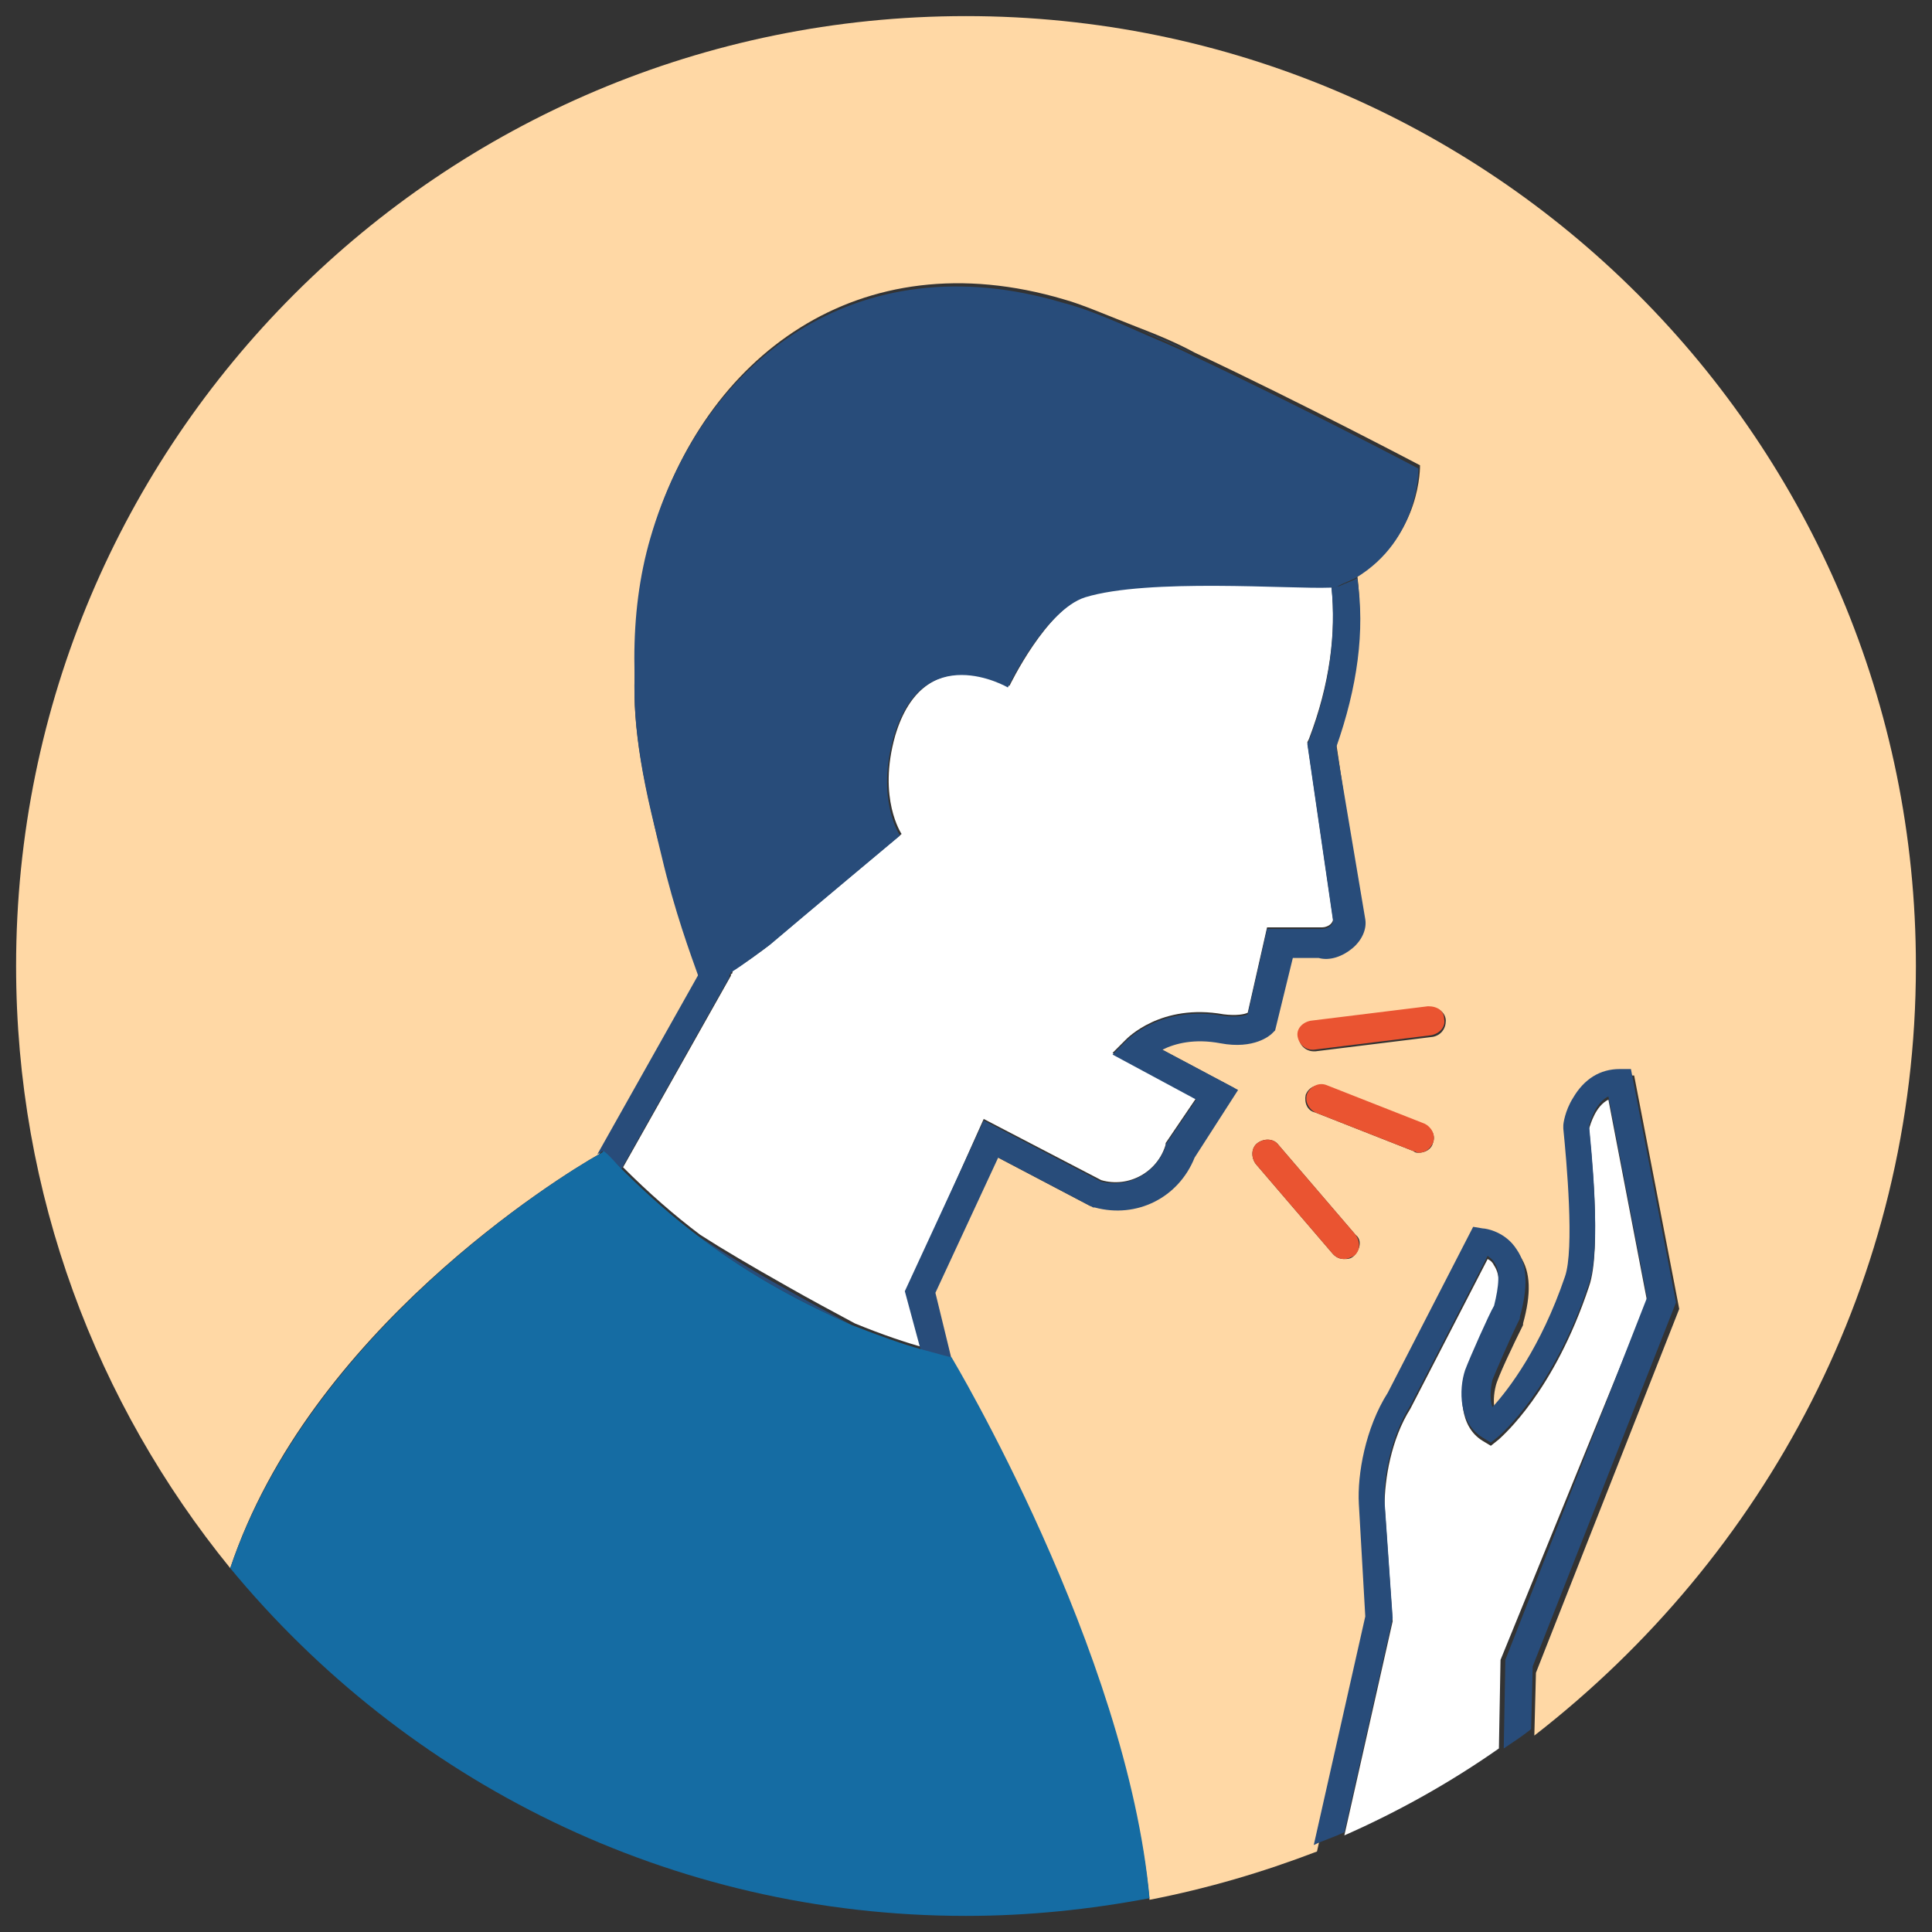
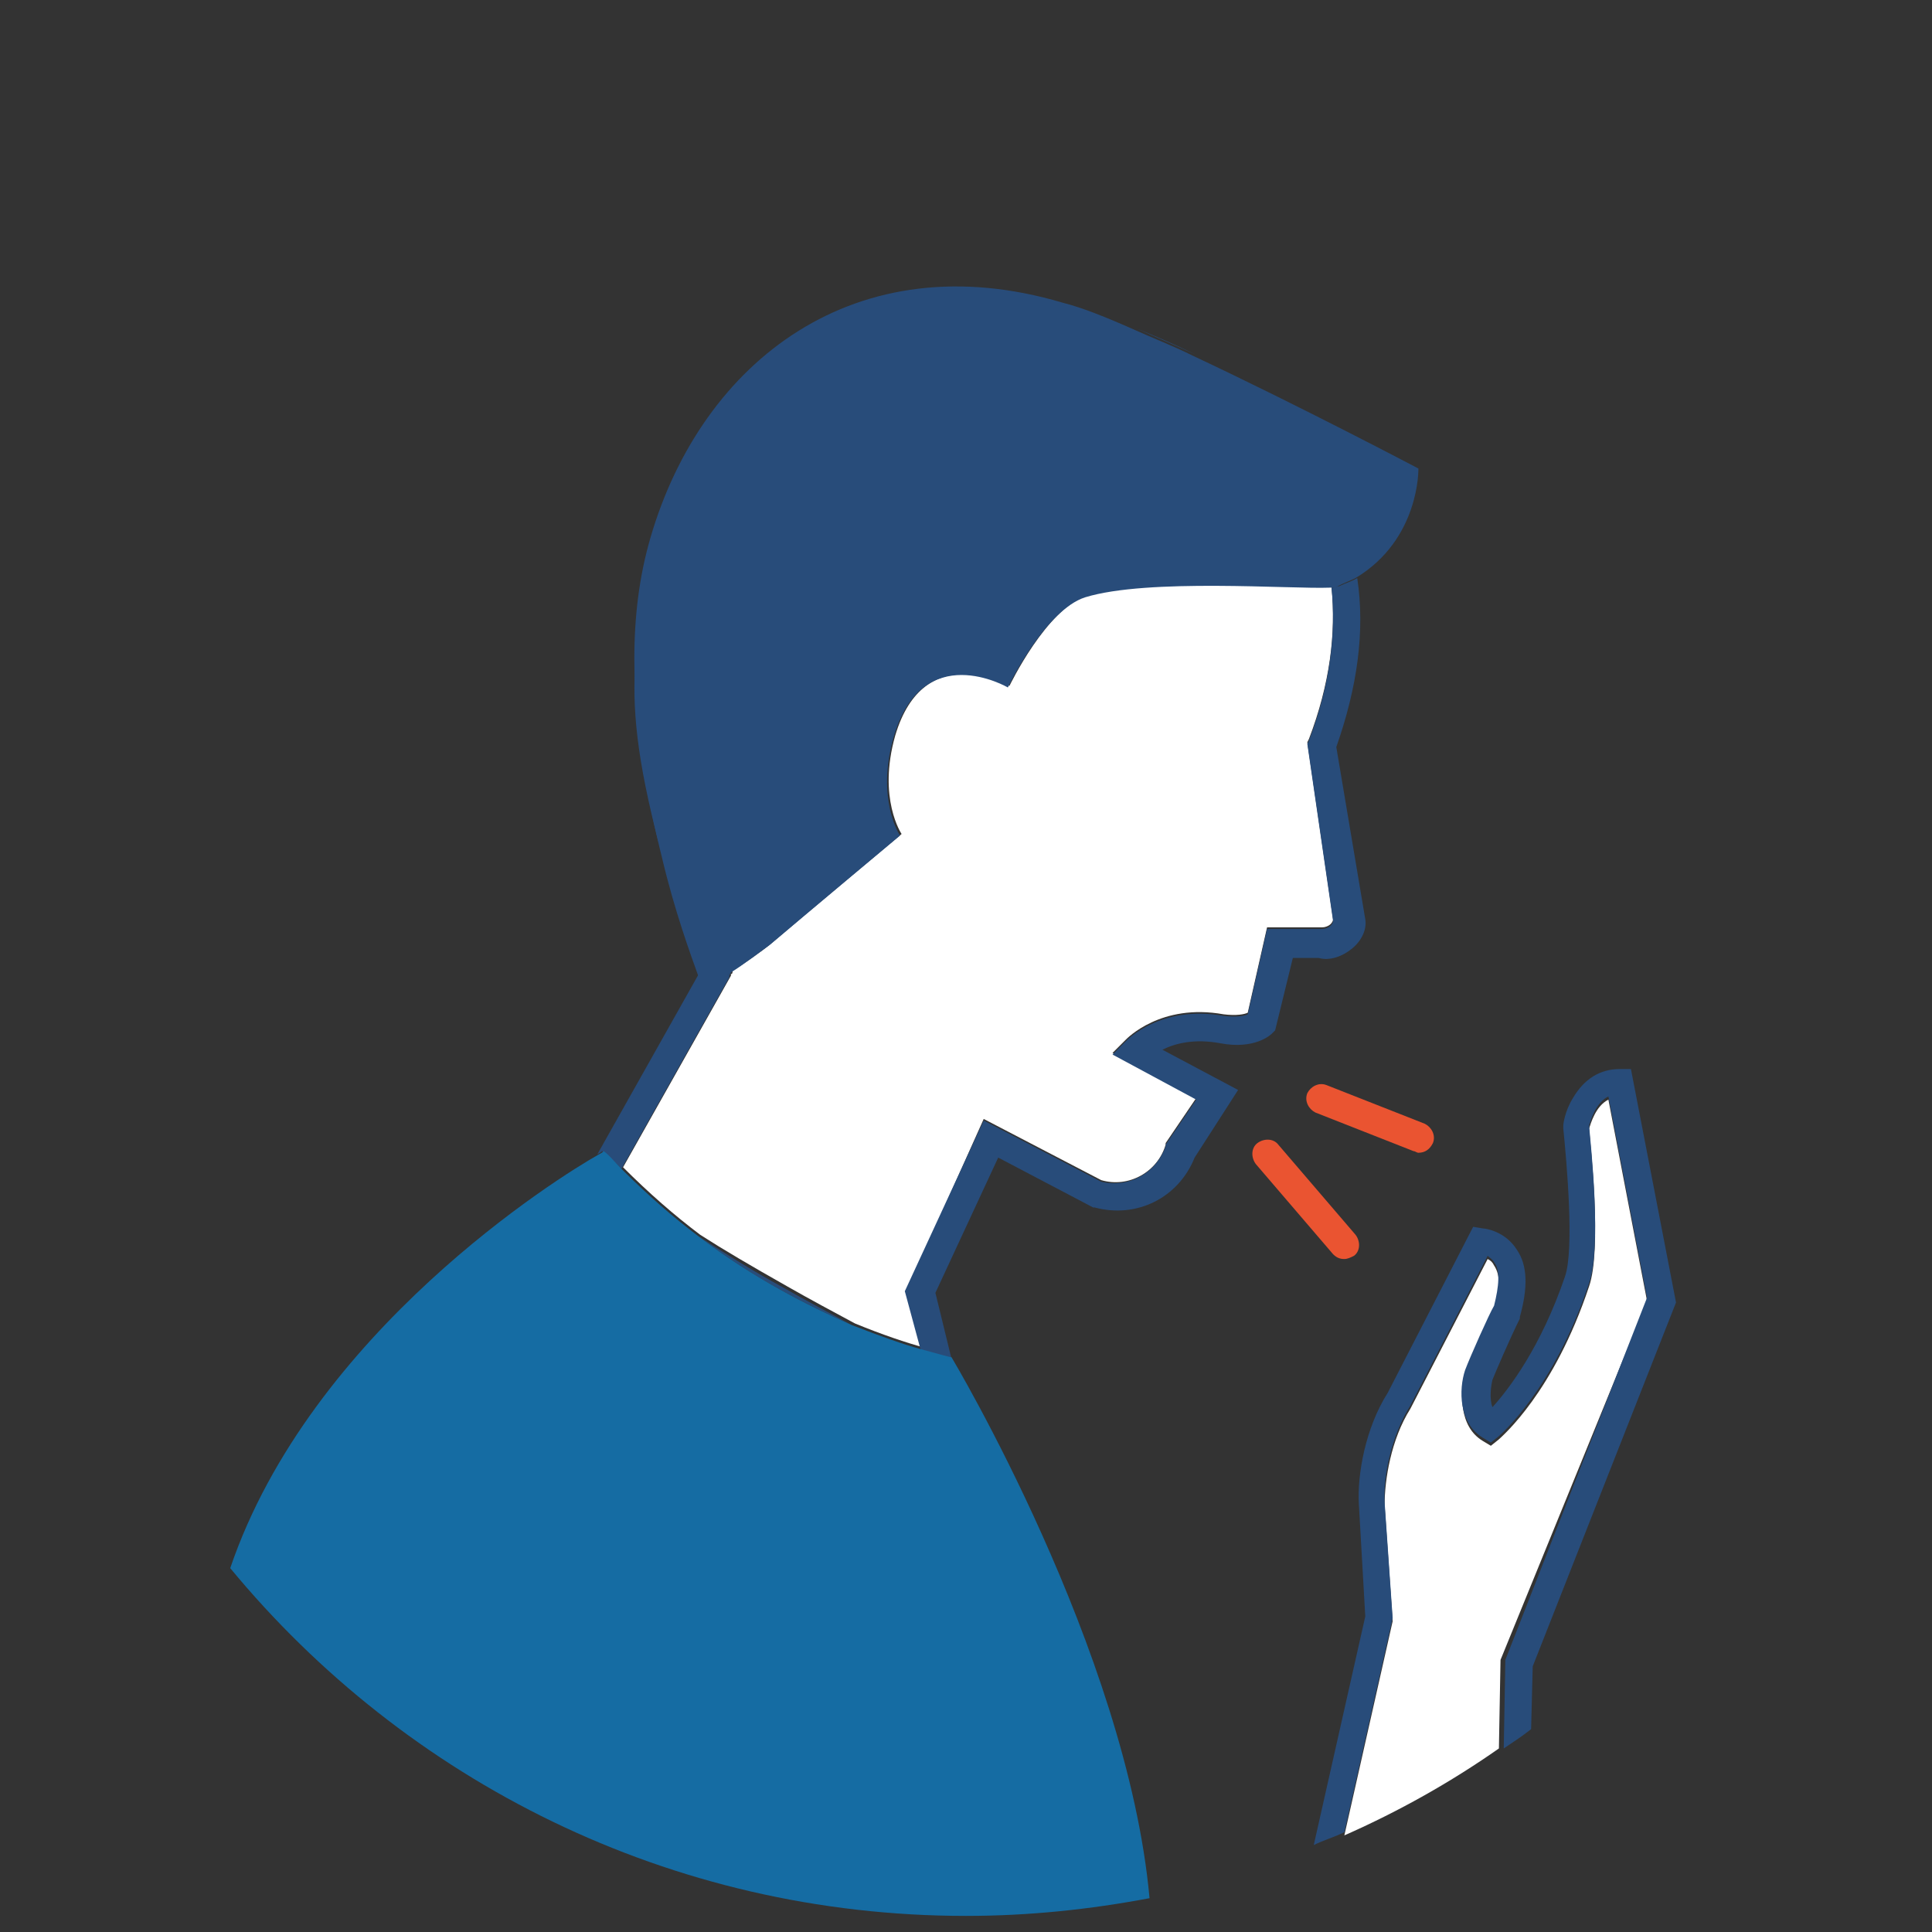
<svg xmlns="http://www.w3.org/2000/svg" version="1.1" id="Layer_1" x="0px" y="0px" viewBox="0 0 120 120" style="enable-background:new 0 0 120 120;" xml:space="preserve">
  <rect x="0" y="0" width="120" height="120" fill="#333333" stroke="none" />
  <style type="text/css">
	.st0{fill:#FFD8A5;}
	.st1{fill:#FFFFFF;}
	.st2{fill:#284C7A;}
	.st3{fill:#156CA3;}
	.st4{fill:#EA5431;}
</style>
  <g>
-     <path class="st0" d="M60,1C27.4,1,1,27.4,1,60c0,14.2,5,27.2,13.3,37.4c4.9-14.7,20.4-24.3,22.9-25.7l6.3-11.2   C43,59.1,42,56.4,41.2,53c-0.1-0.3-0.2-0.6-0.3-0.8c-1.3-5-1.7-8.3-1.4-11.5c0-2.6,0.3-5.1,1-7.5c3.2-11,12.8-18.4,25.6-14.6   c1.1,0.3,2.7,1,4.5,1.7c1.3,0.5,2.5,1,3.6,1.6c6.6,3.1,14,7,14,7s0.1,4.4-3.9,6.8c0.4,3.3,0,6.8-1.3,10.5L84.6,57   c0.1,0.6-0.2,1.3-0.8,1.8c-0.6,0.5-1.4,0.8-2.1,0.6h-1.6L79,63.9l-0.2,0.2c-0.1,0.1-1.1,1-3.2,0.6c-1.6-0.3-2.8,0-3.6,0.4l4.7,2.5   L74,71.8c-0.9,2.5-3.6,3.9-6.2,3.1l-0.1,0l-5.9-3.1L58,80.3l1,4.1c0,0,0,0,0,0s10.9,18.1,12.4,33.6c3.6-0.7,7-1.7,10.4-3l3.2-14.2   l-0.4-7c-0.1-1.9,0.4-4.7,1.8-6.9l5.3-10.3l0.6,0.1c0.1,0,1.3,0.2,2.1,1.3c0.7,1,0.7,2.4,0.2,4.2l0,0.1c-0.6,1.2-1.6,3.3-1.7,3.8   c-0.1,0.4-0.2,1.1,0,1.7c1-1.1,3-3.7,4.5-8.1c0.6-1.7,0.1-7.2-0.1-9.2l0-0.1l0-0.1c0-0.1,0.2-0.9,0.6-1.7c0.7-1.2,1.7-1.8,2.9-1.8   c0,0,0,0,0,0l0.7,0l2.8,14.5l-8.9,22.6l-0.1,3.9C109.6,96.7,119,79.5,119,60C119,27.4,92.6,1,60,1z M84.1,78   c-0.2,0.2-0.4,0.2-0.6,0.2c-0.3,0-0.5-0.1-0.7-0.3L78,72.3c-0.3-0.4-0.3-1,0.1-1.3c0.4-0.3,1-0.3,1.3,0.1l4.8,5.6   C84.6,77,84.5,77.6,84.1,78z M89,71c-0.1,0.4-0.5,0.6-0.9,0.6c-0.1,0-0.2,0-0.3-0.1l-6.1-2.4C81.2,69,81,68.5,81.1,68   c0.2-0.5,0.7-0.7,1.2-0.5l6.1,2.4C88.9,70,89.2,70.5,89,71z M89,64.4l-7.3,0.9c0,0-0.1,0-0.1,0c-0.5,0-0.9-0.4-0.9-0.8   c-0.1-0.5,0.3-1,0.8-1l7.3-0.9c0.5-0.1,1,0.3,1,0.8C89.8,63.9,89.5,64.3,89,64.4z" />
    <path class="st1" d="M61.1,69.5l7.3,3.8c1.7,0.5,3.5-0.5,4-2.2l0-0.1l1.9-2.8l-5.2-2.8l0.8-0.8c0.1-0.1,2.2-2.3,6.1-1.6   c0.8,0.1,1.3,0,1.5-0.1l1.2-5.3h3.2l0.1,0c0.2,0,0.3,0,0.5-0.1c0.2-0.1,0.3-0.3,0.3-0.4l-1.6-11l0.1-0.2c1.3-3.4,1.7-6.6,1.4-9.5   c-2.4,0.1-11.4-0.6-15.2,0.6c-2.5,0.8-4.8,5.6-4.8,5.6s-5.3-3-7.1,3.1c-1.1,3.9,0.4,6.1,0.4,6.1s-6.1,5.1-8.1,6.8   c-0.6,0.5-1.6,1.2-2.4,1.7c0,0.1,0,0.2-0.1,0.2l0,0.1l-6.7,11.9c1.6,1.6,3.2,3,4.8,4.2c1.4,0.9,3.1,1.9,5.4,3.2   c1.4,0.8,2.9,1.6,4.2,2.3c1.7,0.7,3.2,1.2,4.3,1.5l-1-3.7L61.1,69.5z" />
    <path class="st2" d="M70.6,20.4c1.1,0.5,2.3,1,3.6,1.6C73,21.4,71.8,20.9,70.6,20.4z" />
    <path class="st2" d="M39.5,40.8c-0.3,3.1,0.1,6.5,1.4,11.5c0.1,0.2,0.2,0.5,0.3,0.8C40.3,49.4,39.5,45.1,39.5,40.8z" />
    <path class="st2" d="M38.6,72.6l6.7-11.9l0-0.1c0-0.1,0.1-0.1,0.1-0.2c-0.9,0.6-1.6,1-1.6,1s-0.1-0.3-0.4-0.9l-6.3,11.2   c0.2-0.1,0.3-0.2,0.3-0.2C37.9,71.9,38.3,72.3,38.6,72.6z" />
    <path class="st2" d="M83.2,36.4c-0.1,0-0.3,0.1-0.5,0.1c0.3,2.9-0.1,6.1-1.4,9.5l-0.1,0.2l1.6,11c0,0.1-0.1,0.3-0.3,0.4   c-0.2,0.1-0.3,0.1-0.5,0.1l-0.1,0h-3.2L77.5,63c-0.2,0.1-0.7,0.2-1.5,0.1c-3.9-0.7-6,1.5-6.1,1.6l-0.8,0.8l5.2,2.8l-1.9,2.8l0,0.1   c-0.6,1.7-2.3,2.6-4,2.2l-7.3-3.8l-4.9,10.6l1,3.7c1.1,0.3,1.8,0.5,1.9,0.5l-1-4.1l3.9-8.4l5.9,3.1l0.1,0c2.6,0.7,5.2-0.6,6.2-3.1   l2.7-4.2l-4.7-2.5c0.8-0.4,2-0.7,3.6-0.4c2.1,0.4,3.1-0.5,3.2-0.6l0.2-0.2l1.1-4.5h1.6c0.7,0.2,1.5-0.1,2.1-0.6   c0.6-0.5,0.9-1.2,0.8-1.8L83,46.4c1.3-3.7,1.8-7.2,1.3-10.5C84,36.1,83.6,36.2,83.2,36.4z" />
    <path class="st2" d="M43.4,76.8c3.4,2.6,6.8,4.3,9.5,5.5c-1.3-0.7-2.8-1.5-4.2-2.3C46.5,78.8,44.8,77.7,43.4,76.8z" />
    <path class="st2" d="M45.4,60.4c0.8-0.5,1.7-1.2,2.4-1.7c2-1.7,8.1-6.8,8.1-6.8s-1.5-2.2-0.4-6.1c1.8-6.2,7.1-3.1,7.1-3.1   s2.3-4.8,4.8-5.6c3.9-1.2,12.8-0.5,15.2-0.6c0.3,0,0.4,0,0.5-0.1c0.4-0.2,0.7-0.3,1.1-0.5c4-2.4,3.9-6.8,3.9-6.8s-7.4-3.9-14-7   c-1.2-0.6-2.5-1.1-3.6-1.6c-1.8-0.8-3.3-1.4-4.5-1.7c-12.8-3.8-22.4,3.6-25.6,14.6c-0.7,2.4-1,4.9-1,7.5c0,4.3,0.8,8.7,1.7,12.3   c0.8,3.4,1.8,6.1,2.3,7.5c0.2,0.6,0.4,0.9,0.4,0.9S44.6,61,45.4,60.4z" />
    <path class="st3" d="M59.1,84.3c-0.1,0-0.8-0.2-1.9-0.5c-1.1-0.3-2.5-0.8-4.3-1.5c-2.7-1.2-6.1-2.9-9.5-5.5   c-1.6-1.2-3.2-2.6-4.8-4.2c-0.4-0.4-0.7-0.8-1.1-1.1c0,0-0.1,0.1-0.3,0.2c-2.5,1.4-17.9,11-22.9,25.7C25.2,110.6,41.6,119,60,119   c3.9,0,7.7-0.4,11.4-1.1C70,102.5,59.1,84.3,59.1,84.3C59.1,84.3,59.1,84.3,59.1,84.3z" />
    <path class="st1" d="M102.3,80.8l-2.4-12.5c-0.8,0.4-1.1,1.5-1.2,1.8c0.1,1.2,0.8,7.5,0,9.8c-2.2,6.6-5.4,9.3-5.6,9.5l-0.5,0.4   l-0.5-0.3c-1.5-0.9-1.4-3-1.1-4.2c0.3-0.8,1.5-3.4,1.8-4c0.4-1.2,0.4-2.1,0-2.7c-0.1-0.2-0.2-0.3-0.4-0.4l-4.8,9.3   c-1.2,1.9-1.6,4.4-1.6,6l0.5,7.2l-3,13.3c3.4-1.5,6.6-3.3,9.6-5.4l0.1-5.5L102.3,80.8z" />
    <path class="st2" d="M104.1,80.9l-2.8-14.5l-0.7,0c0,0,0,0,0,0c-1.2,0-2.2,0.6-2.9,1.8c-0.5,0.8-0.6,1.6-0.6,1.7l0,0.1l0,0.1   c0.2,2,0.7,7.5,0.1,9.2c-1.5,4.4-3.5,7-4.5,8.1c-0.2-0.5-0.1-1.3,0-1.7c0.2-0.5,1.1-2.6,1.7-3.8l0-0.1c0.5-1.8,0.5-3.2-0.2-4.2   c-0.7-1.1-1.9-1.3-2.1-1.3l-0.6-0.1l-5.3,10.3c-1.4,2.2-1.9,5.1-1.8,6.9l0.4,7l-3.2,14.2c0.6-0.3,1.3-0.5,1.9-0.8l3-13.3l-0.5-7.2   c-0.1-1.5,0.4-4.1,1.6-6l4.8-9.3c0.1,0.1,0.3,0.2,0.4,0.4c0.4,0.5,0.3,1.5,0,2.7c-0.3,0.5-1.5,3.2-1.8,4c-0.4,1.2-0.4,3.3,1.1,4.2   l0.5,0.3l0.5-0.4c0.1-0.1,3.4-2.9,5.6-9.5c0.8-2.3,0.1-8.6,0-9.8c0.1-0.3,0.4-1.4,1.2-1.8l2.4,12.5l-8.8,22.5l-0.1,5.5   c0.6-0.4,1.2-0.8,1.7-1.2l0.1-3.9L104.1,80.9z" />
-     <path class="st4" d="M88.7,62.5l-7.3,0.9c-0.5,0.1-0.9,0.5-0.8,1c0.1,0.5,0.5,0.8,0.9,0.8c0,0,0.1,0,0.1,0l7.3-0.9   c0.5-0.1,0.9-0.5,0.8-1C89.7,62.8,89.3,62.5,88.7,62.5z" />
    <path class="st4" d="M88.5,69.8l-6.1-2.4c-0.5-0.2-1,0.1-1.2,0.5c-0.2,0.5,0.1,1,0.5,1.2l6.1,2.4c0.1,0,0.2,0.1,0.3,0.1   c0.4,0,0.7-0.2,0.9-0.6C89.2,70.5,88.9,70,88.5,69.8z" />
    <path class="st4" d="M79.4,71.1c-0.3-0.4-0.9-0.4-1.3-0.1c-0.4,0.3-0.4,0.9-0.1,1.3l4.8,5.6c0.2,0.2,0.4,0.3,0.7,0.3   c0.2,0,0.4-0.1,0.6-0.2c0.4-0.3,0.4-0.9,0.1-1.3L79.4,71.1z" />
  </g>
</svg>